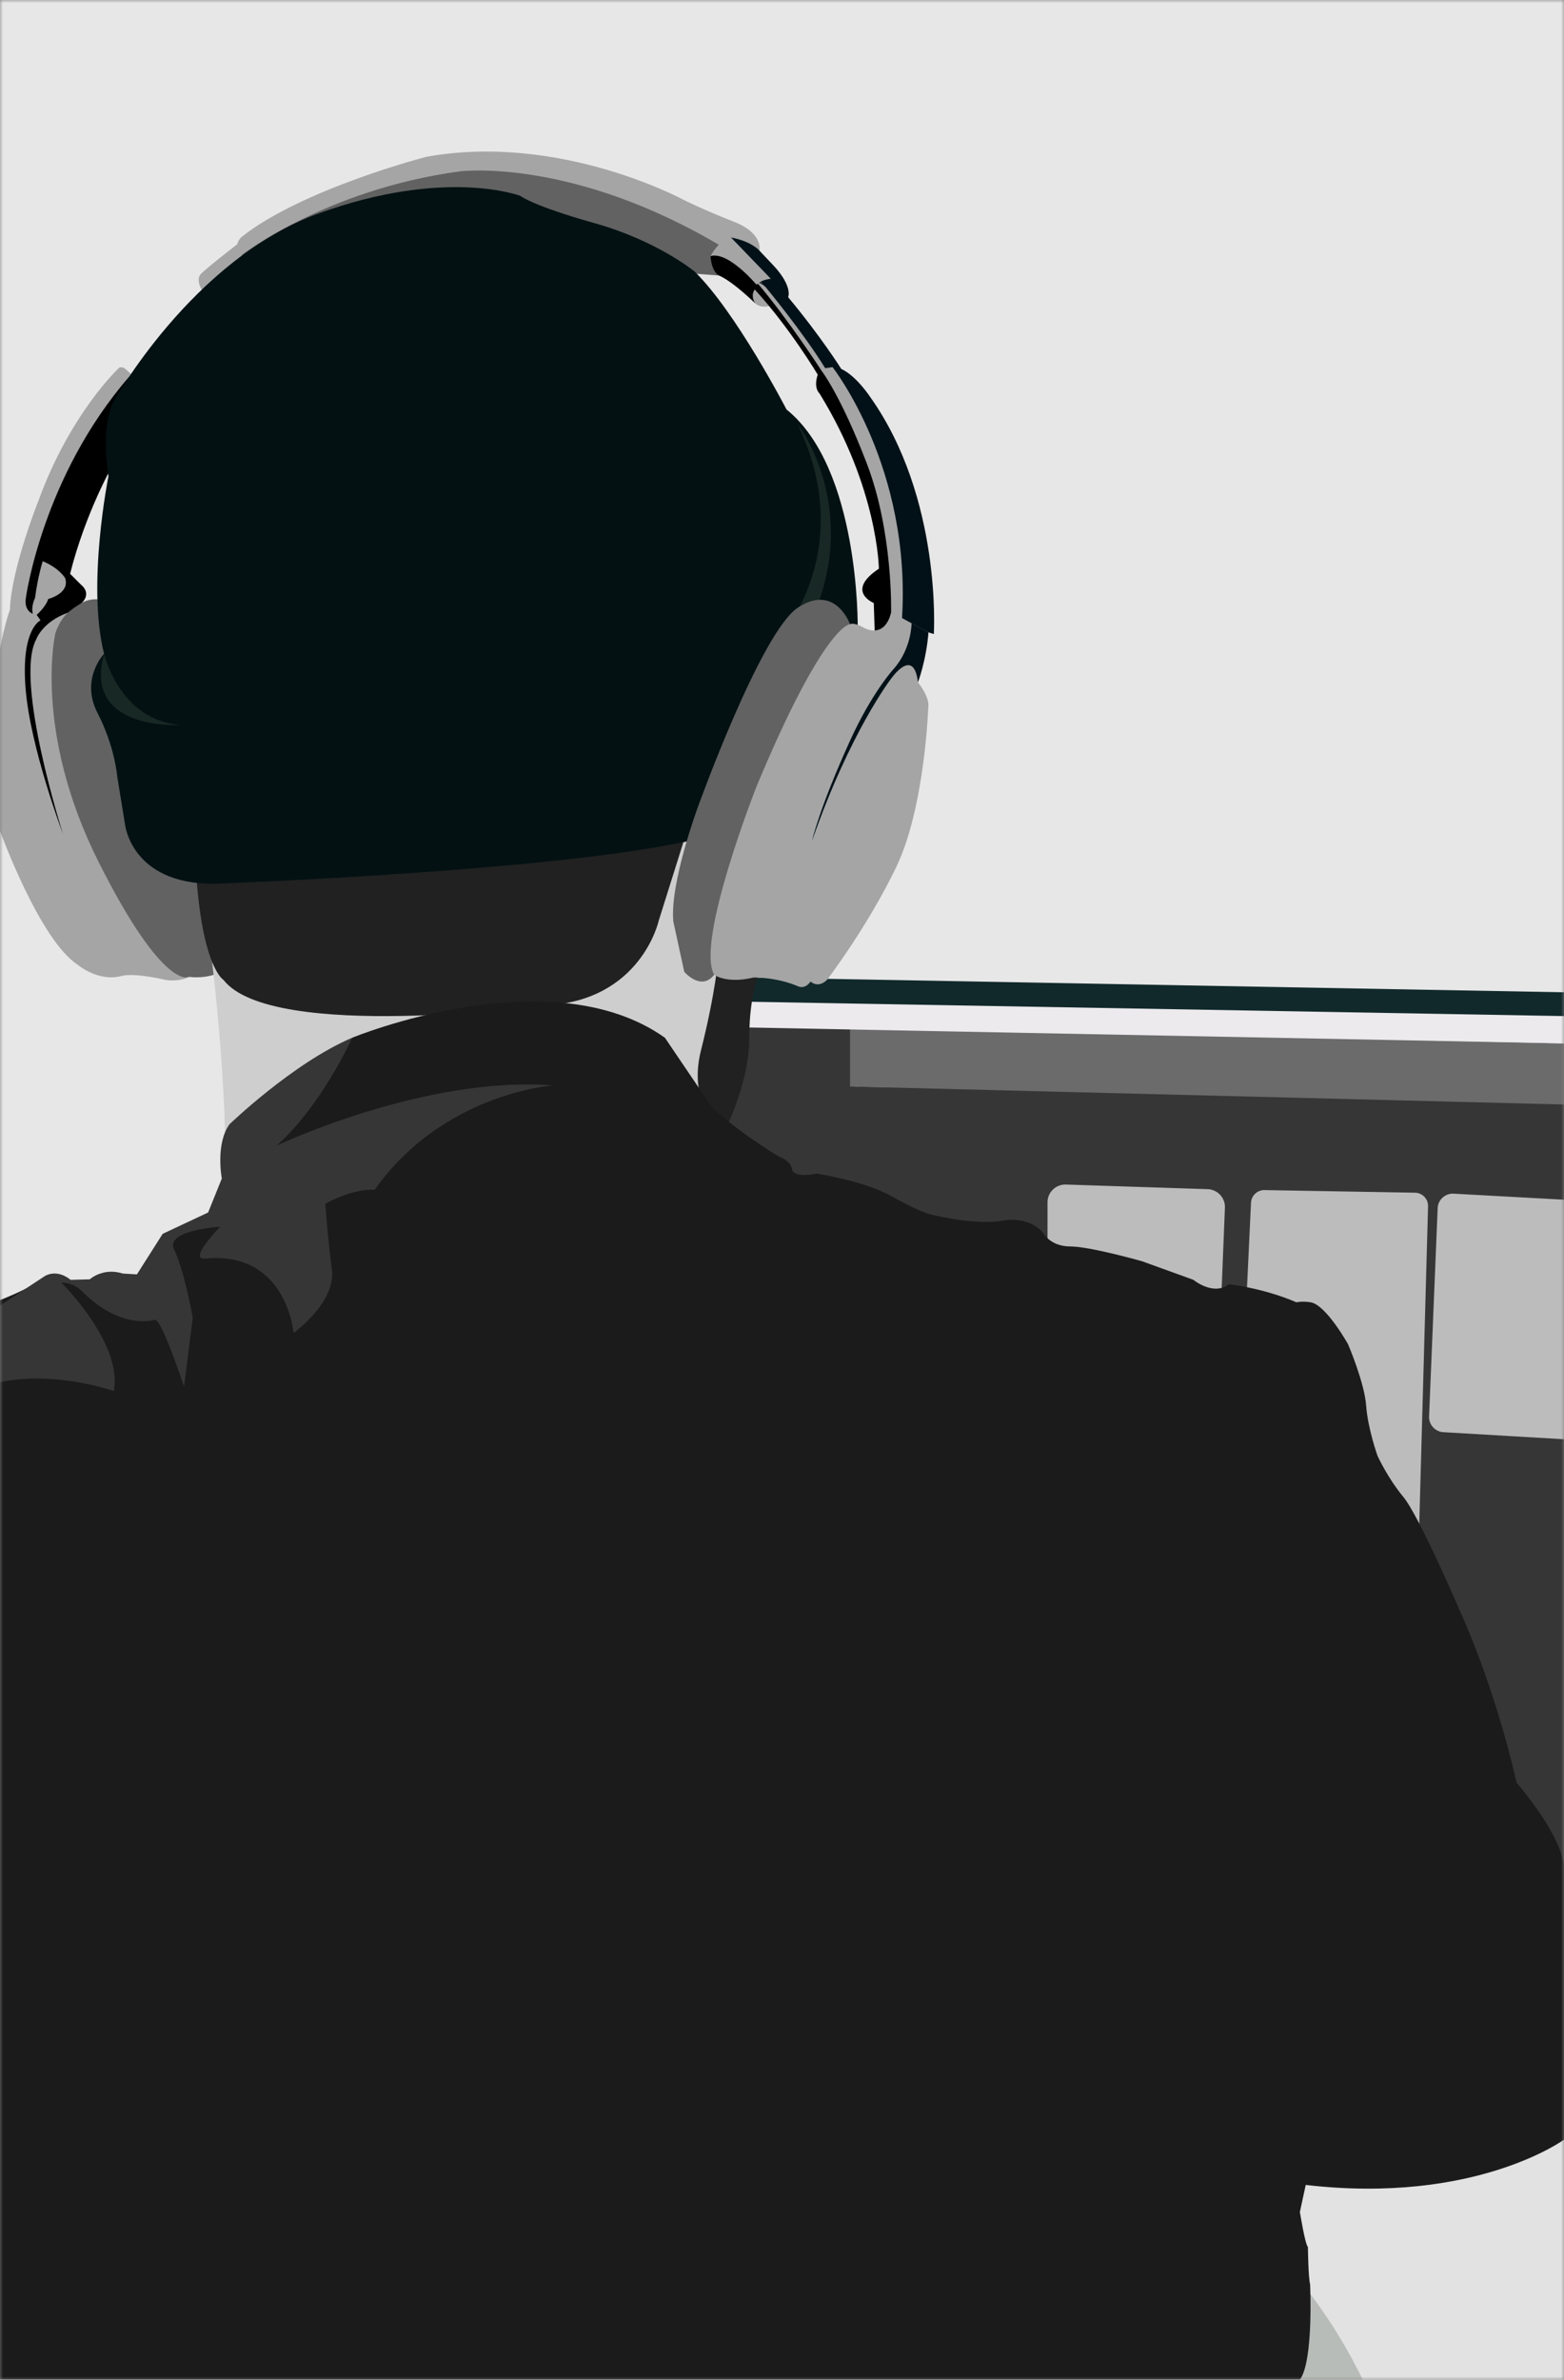
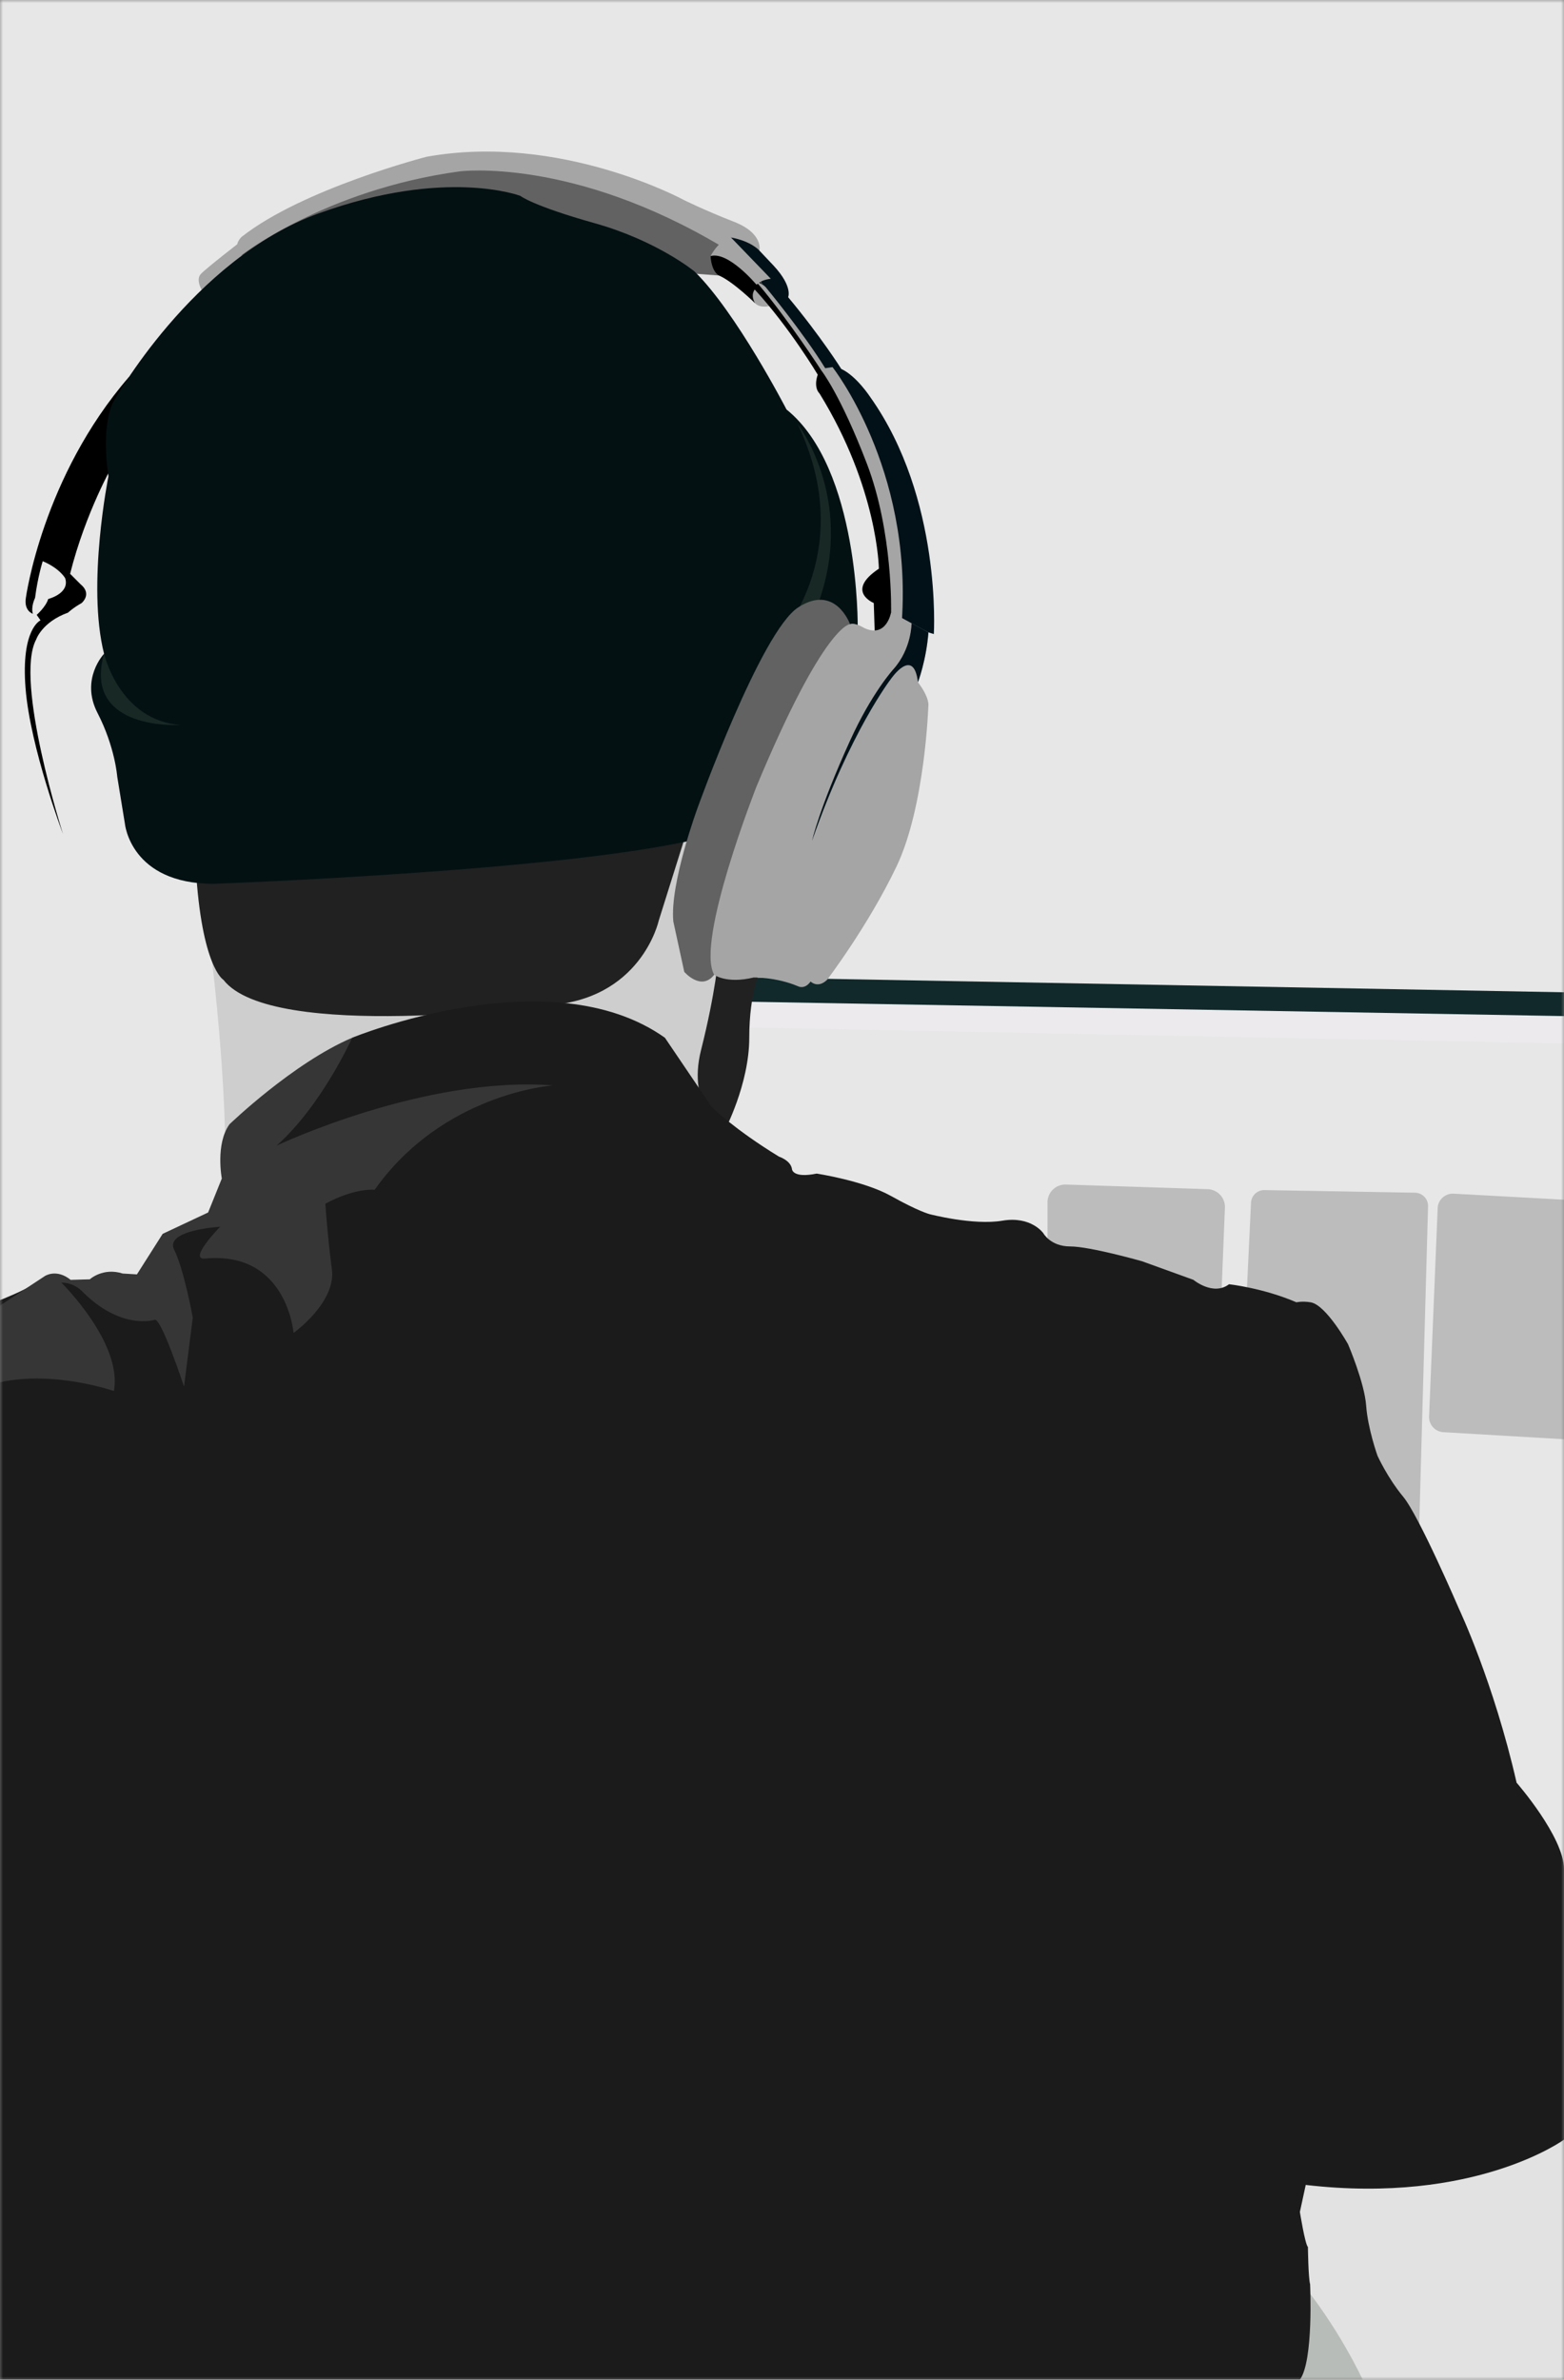
<svg xmlns="http://www.w3.org/2000/svg" width="257" height="391" fill="none">
  <rect width="100%" height="100%" fill="#808080" stroke="none" />
  <mask id="a" width="257" height="391" x="0" y="0" maskUnits="userSpaceOnUse" style="mask-type:luminance">
    <path fill="#fff" d="M0 0h257v391H0z" />
  </mask>
  <g mask="url(#a)">
    <path fill="#E7E7E7" d="M257 0H0v391h257V0Z" />
-     <path fill="#363636" d="m140.94 196-15.81-.5-5.28-6.18h21.09V196Zm0-6.68h-21.09l-1.02-6.84h22.11v6.84Zm0-6.84h-22.11l2.85-13.68h18l1.26 13.68Z" />
-     <path fill="#363636" d="m257 180.48-117.32-1.96-.54 30.06L257 312.8V180.48Z" />
    <path fill="#BCBCBC" d="m204.76 214.73.81-17.12a2.185 2.185 0 0 1 2.22-2.07l24.72.43c1.22.02 2.19 1.03 2.15 2.25l-1.48 53.46c-.06 2.14-28.45-36.49-28.42-36.95Zm-3.48-16.27-.57 14.15c-.27 4.59-28.58-5.94-28.58-7.14v-7.92c0-1.65 1.37-2.97 3.02-2.92l23.31.76c1.63.07 2.9 1.44 2.82 3.07Zm34.96.07-1.41 34.19a2.497 2.497 0 0 0 2.4 2.6l19.78 1.16v-39.36l-18.14-.99c-1.4-.07-2.58 1-2.63 2.4Z" />
-     <path fill="#6B6B6B" d="m257 171.44-117.32-2.64v9.72L257 181.48v-10.04Z" />
    <path fill="#ECEAED" d="m121.68 168.8.26-6.62L257 165.49v5.95l-135.32-2.64Z" />
    <path fill="#11292B" d="M123.84 160.61 257 163.04v3.91l-136.55-2.4 3.39-3.94Z" />
-     <path fill="#626262" d="M16.51 98.51s-1.73-.29-3.1.58l-2.65 1.12s-8.48 8.28 1.9 38.07c0 0 7.32 25.11 18.48 22.23 0 0 2.7.45 5.4-.9l-2.76-18.94-17.27-42.16Z" />
-     <path fill="#A5A5A5" d="m22.02 61.88-1.56-1.38s-.72-.36-.96 0c0 0-7.92 7.38-13.14 21.66 0 0-4.5 11.22-4.74 18.06 0 0-.78 1.98-1.62 6.42v29.88s6.48 17.88 12.72 21.96c0 0 3.39 2.94 7.35 1.86 0 0 1.71-.57 7.11.66 0 0 1.89.42 3.96-.48 0 0-4.14 2.61-14.94-18.9-10.8-21.51-7.11-37.53-7.11-37.53s.63-2.16 2.09-3.43l.16-13.04 10.68-25.74Z" />
    <path fill="#000" d="M18.63 76.19s-4.59 8.01-7.11 18.09l1.71 1.71c1.98 1.62.18 3.1.18 3.1-1.43.8-2.23 1.57-2.23 1.57-4.29 1.54-5.24 4.42-5.24 4.42-3.63 6.78 4.41 31.95 4.41 31.95S4.98 122.9 4.2 113.09c-.78-9.81 2.46-11.16 2.46-11.16l-.63-.9s1.53-1.35 1.89-2.61c0 0 3.6-.9 2.79-3.42 0 0-.9-1.62-3.69-2.79 0 0-.81 2.52-1.26 6.03 0 0-.72 1.44-.36 2.61 0 0-1.49-.45-1.15-2.61 0 0 2.7-19.9 16.99-36.36l-2.61 14.31Z" />
    <path fill="#A5A5A5" d="M33.36 48.02s-1.32-1.98-.36-3c.96-1.02 6.72-5.46 6.72-5.46l1.2 2.46-7.56 6Z" />
    <path fill="#A5A5A5" d="M124.79 41.18s.73-2.82-4.18-4.74c-4.92-1.92-8.28-3.6-8.28-3.6S92.05 21.8 70.09 25.76c0 0-20.28 5.22-30.36 13.14 0 0-1.05.93-.66 1.83s.18 1.89.18 1.89l41.93-11.87s34.56 11.51 43.61 10.43Z" />
    <path fill="#626262" d="m118.17 45.27-5.31-.4-32.67-12.78-40.59 9.9s13.8-10.83 35.94-13.83c0 0 18.48-2.4 43.29 12.48l-.66 4.63Z" />
    <path fill="#CECECE" d="M36.97 186.08s-.25-19.68-4.81-47.28l83.52-4.56 9.36 23.04-5.76 9.12-4.8 21.36-77.51-1.68Z" />
    <path fill="#212121" d="m113.52 134.48-5.28 16.8s-2.88 13.2-18.72 13.92c0 0-44.88 6-52.8-4.2 0 0-3.6-2.04-4.56-18.6l81.36-7.92Zm11.52 24.72s-1.92 3.66-1.92 11.31-4.08 15.33-4.08 15.33-6.24-3.84-3.84-13.32c2.4-9.48 2.88-15.48 2.88-15.48l6.96 2.16Z" />
    <path fill="#B8BCB9" d="m215.28 375.32 9.84 15.68h-13.68l3.84-15.68Z" />
    <path fill="#E2E2E2" d="M257 351.56V391h-33.08s-4.08-8.84-10.56-16.52l-2.88-21.6 46.52-1.32Z" />
    <path fill="#1B1B1B" d="M57.87 170.51s32.49-13.41 51.39 0l7.74 11.43s3.64 3.6 11 8.1c0 0 1.96.63 2.14 2.07 0 0 .09 1.53 4.05.72 0 0 7.74 1.17 12.24 3.69s6.3 2.97 6.3 2.97 7.2 1.89 11.97 1.08c4.77-.81 6.75 2.07 6.75 2.07s1.17 2.16 4.41 2.16 11.79 2.43 11.79 2.43l8.46 3.06s3.24 2.7 5.85.72c0 0 5.67.63 11.07 2.97 0 0 .95-.23 2.34 0 2.55.42 6.15 6.9 6.15 6.9s2.7 6.3 2.97 10.08c.27 3.78 1.86 8.22 1.86 8.22s1.62 3.6 4.23 6.75c2.61 3.15 9.18 18.45 9.18 18.45s5.67 11.97 9.45 28.53c0 0 7.79 8.91 7.79 14.22v44.43s-14.6 10.68-42.44 7.44l-.96 4.44s.84 5.28 1.32 5.76c0 0 .06 5.04.36 6.12 0 0 .6 12.58-1.68 15.68H0V213.62s4.02-1.56 5.88-2.82c1.86-1.26 8.7.24 8.7.24l11.25-.75 1.8-6.98 11.97-5.71 12.87-21.19 5.4-5.9Z" />
    <path fill="#363636" d="m0 214.52 7.38-4.86s1.89-1.26 4.23.63l3.15-.09s2.16-1.99 5.4-.95l2.34.14 4.23-6.66 7.47-3.51 2.25-5.58s-1.08-5.67 1.26-8.91c0 0 10.44-10.08 20.16-14.22 0 0-4.95 11.07-12.42 17.73 0 0 24.21-11.52 45.45-9.9 0 0-18.06 1.21-29.34 17.16 0 0-3.06-.42-8.1 2.28 0 0 .36 5.4 1.08 10.8.72 5.4-6.3 10.44-6.3 10.44s-1.08-13.5-14.53-12.23c-2.92.27 2.47-5.23 2.47-5.23s-9.18.54-7.56 3.78c1.62 3.24 3.06 11.16 3.06 11.16l-1.44 11.34s-3.78-11.52-4.86-10.98c0 0-5.58 1.8-12.06-4.86 0 0-1.26-1.26-3.24-1.26 0 0 10.08 9.9 8.64 17.82 0 0-9.72-3.42-18.72-1.44v-12.6Z" />
    <path fill="#041113" d="M17.1 107.42s-3.96 4.14-1.08 9.72c2.88 5.58 3.24 10.44 3.24 10.44l1.26 7.74s.9 9.9 14.58 9.9c0 0 60.12-2.16 81-7.74l24.84-34.38s.36-26.1-11.7-35.82c0 0-8.28-16.02-15.12-22.68 0 0-6.12-5.04-16.38-7.92-10.26-2.88-12.24-4.5-12.24-4.5s-12.24-4.68-33.12 2.88C31.5 42.62 18.54 66.2 18.54 66.2s-1.98 3.6-.72 12.06c0 0-3.6 17.82-.72 29.16Z" />
    <path fill="#182824" d="M131.04 69.62s9.4 12.14 3.62 28.93l-6.16 5.63s12.44-14.04 2.54-34.56ZM17.1 107.42s2.52 10.98 12.6 11.7c0 0-16.2 1.08-12.6-11.7Z" />
    <path fill="#A5A5A5" d="M126.5 50.27s-1.53.45-2.43-.45c-.9-.9-.99-2.7-.99-2.7l.99-.81 2.43 3.96Z" />
    <path fill="#000" d="m116.76 42.08 3-1.44L131.04 53s20.29 28.66 16.81 48.35l-4.09 3.25-.18-5.52s-4.74-1.92.84-5.64c0 0-.14-13.2-9.76-28.8 0 0-1.03-.86-.29-3.08 0 0-4.63-7.77-10.35-13.99 0 0-.76.86.05 2.25 0 0-3.56-3.51-5.9-4.54 0-.01-1.22-.46-1.41-3.2Z" />
    <path fill="#021118" d="m148.25 102.4 4.31 1.51.89.27s1.39-22.26-10.45-38.94c0 0-2.24-3.45-4.76-4.62 0 0-3.33-5.31-8.73-11.79 0 0 .81-1.71-2.34-5.13l-2.38-2.52s-1.28-1.53-4.67-2.16l-1.29 3.29s3.93-.86 5.19 2.47l4.48 6.83 8.3 10.9 8.37 17.73 3.08 22.16Z" />
    <path fill="#A5A5A5" d="M116.76 42.08s1.26-2.58 3.36-3.06l6.54 6.78s-1.26.12-1.92.66c0 0 .58.21 1.08.72 0 0 6.12 7.38 9.78 13.32l1.2-.18s13.08 16.56 11.4 41.64l-1.77-1.38s.33-13.14-3.99-24.42C138.12 64.88 135 60.92 135 60.92s-5.4-8.35-10.44-14.29l-.27.13s-4.62-5.53-7.53-4.68Z" />
    <path fill="#626262" d="M139.68 102.56s-2.4-6.72-8.52-2.76c-6.12 3.96-16.51 32.88-16.51 32.88s-4.61 12.48-4.01 18.72l1.8 8.28s2.76 3.24 4.92.48c2.16-2.76 22.32-57.6 22.32-57.6Z" />
    <path fill="#A5A5A5" d="M139.68 102.56s-4.2-.12-15.36 26.64c0 0-10.08 25.56-6.96 30.96 0 0 1.98 1.53 6.48.45 0 0 3.69-.09 7.29 1.44 0 0 1.08.61 2.07-.78 0 0 1.17 1.2 2.7-.27 0 0 6.75-8.85 11.43-18.66s5.22-26.37 5.22-26.37.27-1.26-1.71-3.87c0 0 1.37-3.6 1.72-8.19l-6.13-3.33s-.72 4.32-4.41 2.61c0 0-1.58-.98-2.34-.63Z" />
    <path fill="#021118" d="M139.68 121.7c-5.1 11.21-6.24 16.44-6.24 16.44 6.24-17.87 12.94-26.56 12.94-26.56s3.74-5.48 4.46.52c0 0 1.37-3.6 1.72-8.19l-2.77-1.51s.03 4.18-2.97 7.54c0 0-3.54 3.84-7.14 11.76Z" />
  </g>
</svg>